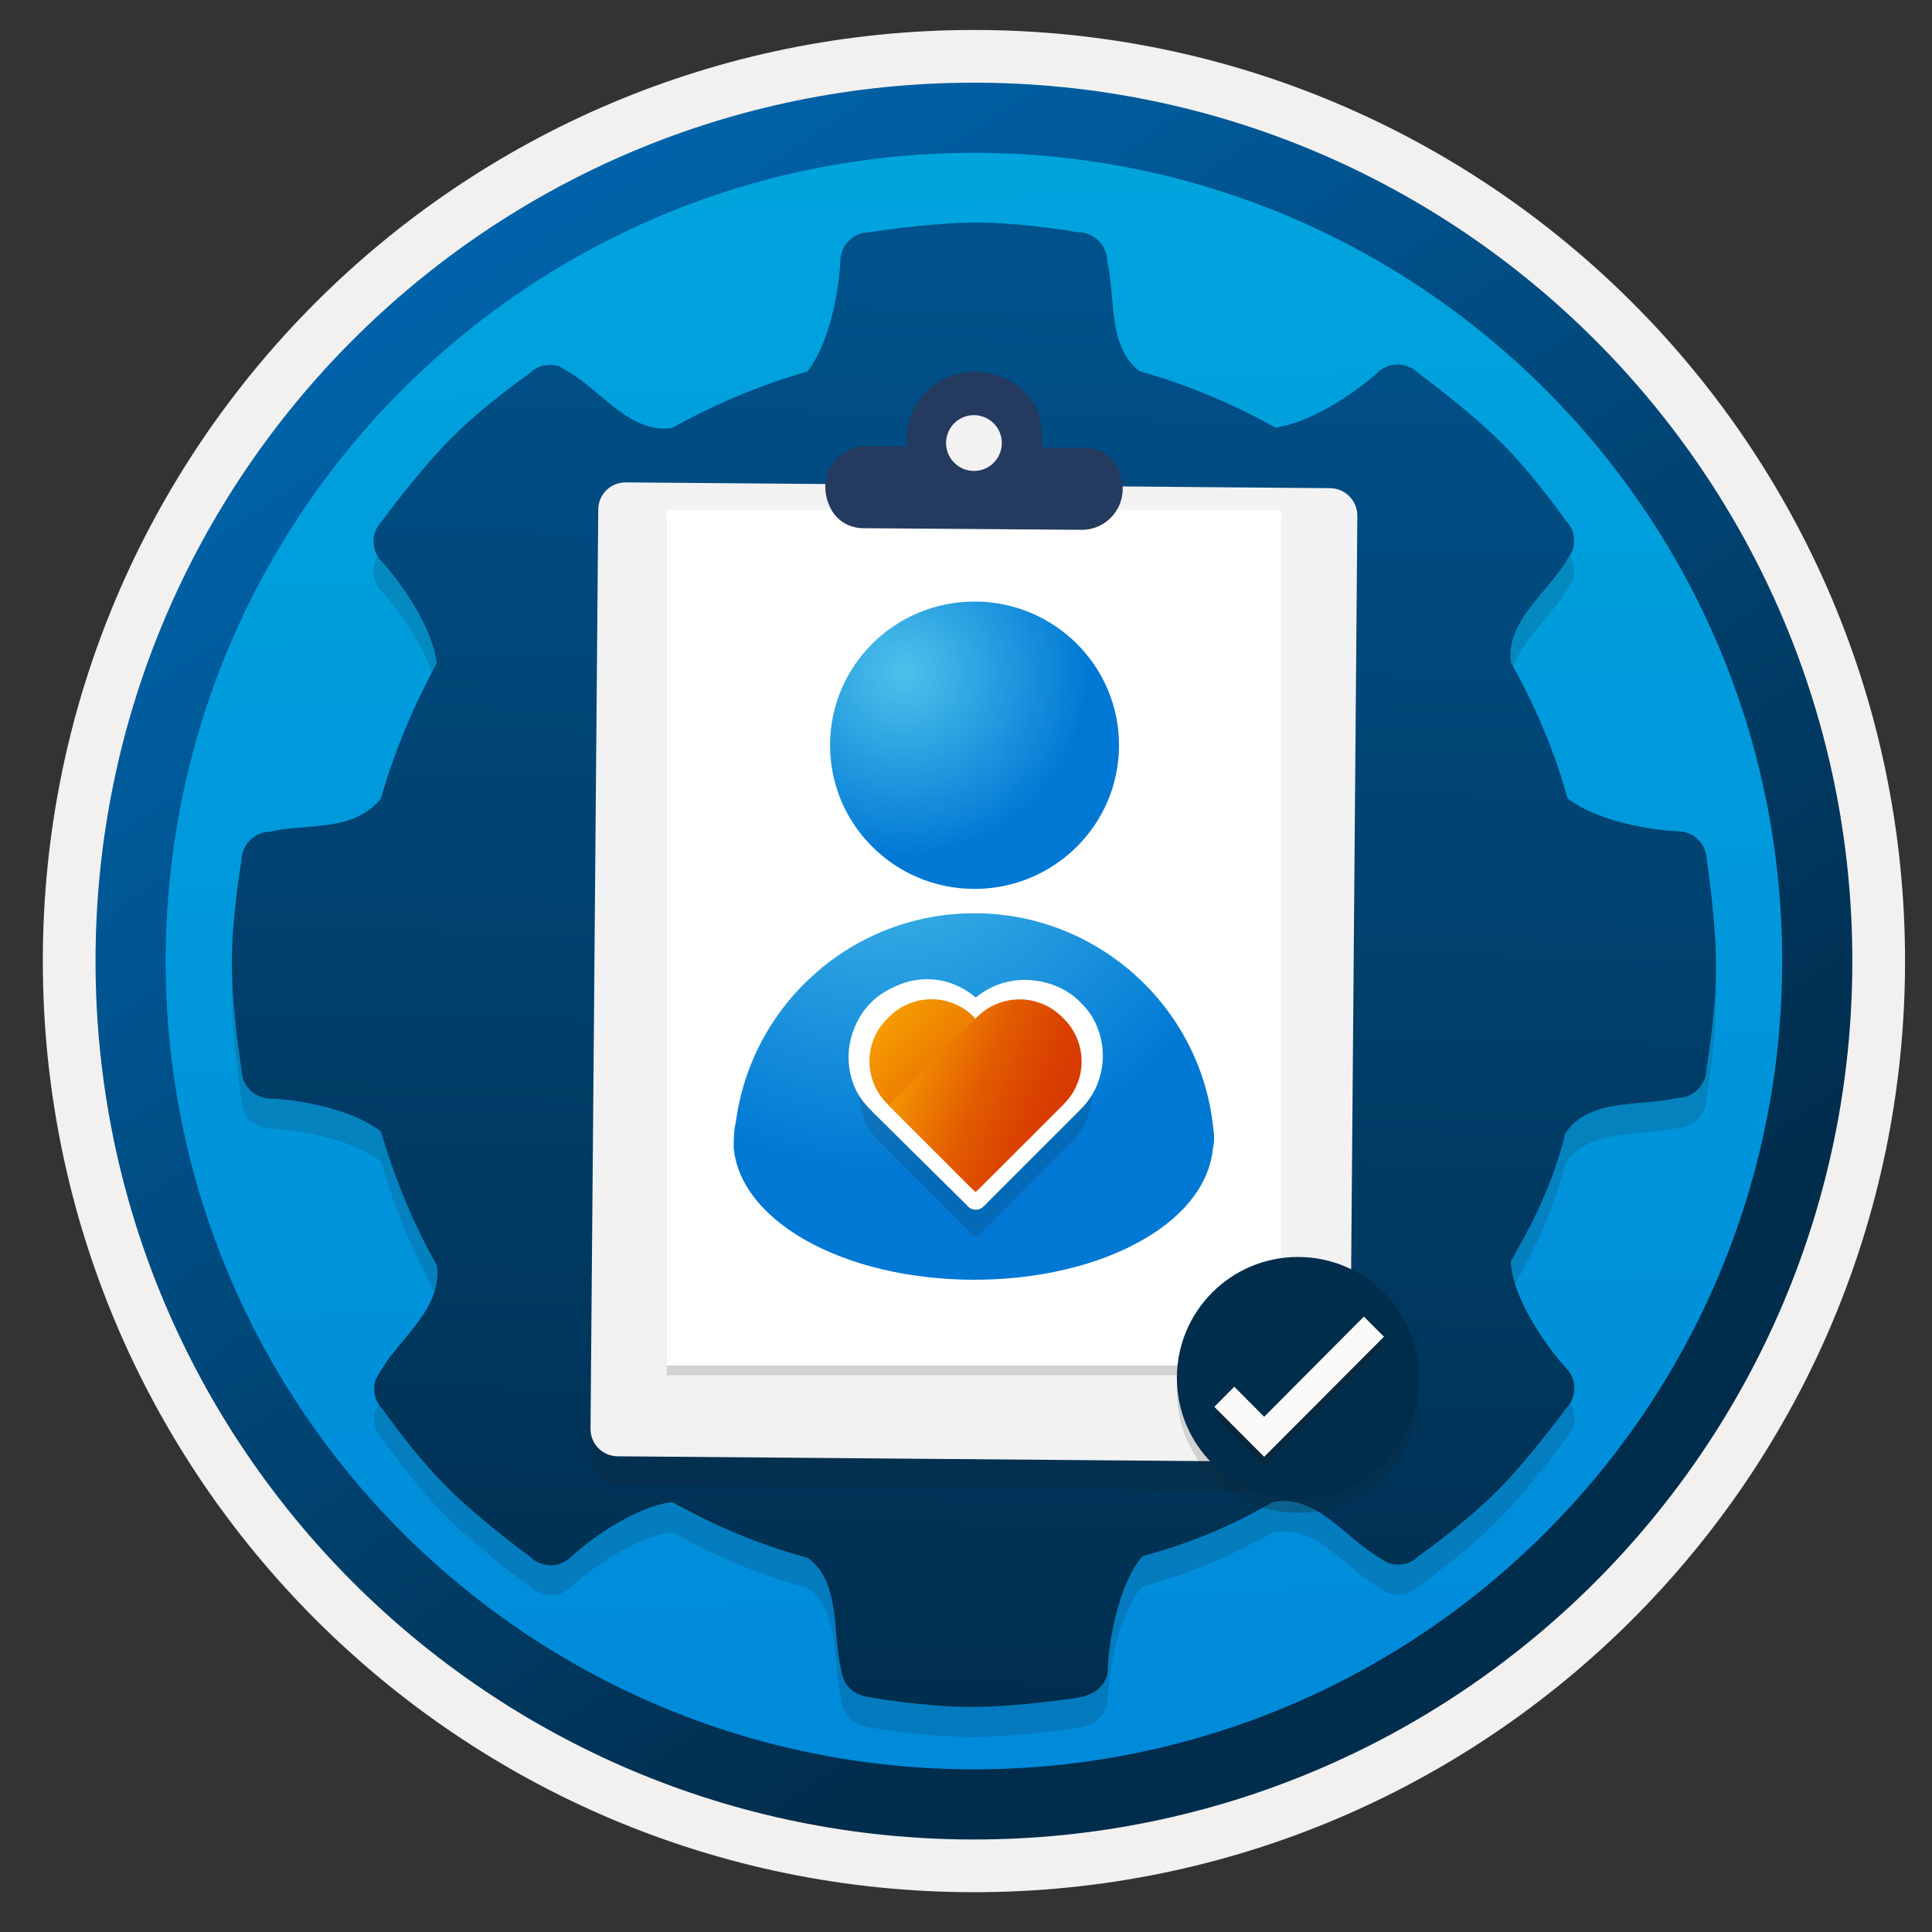
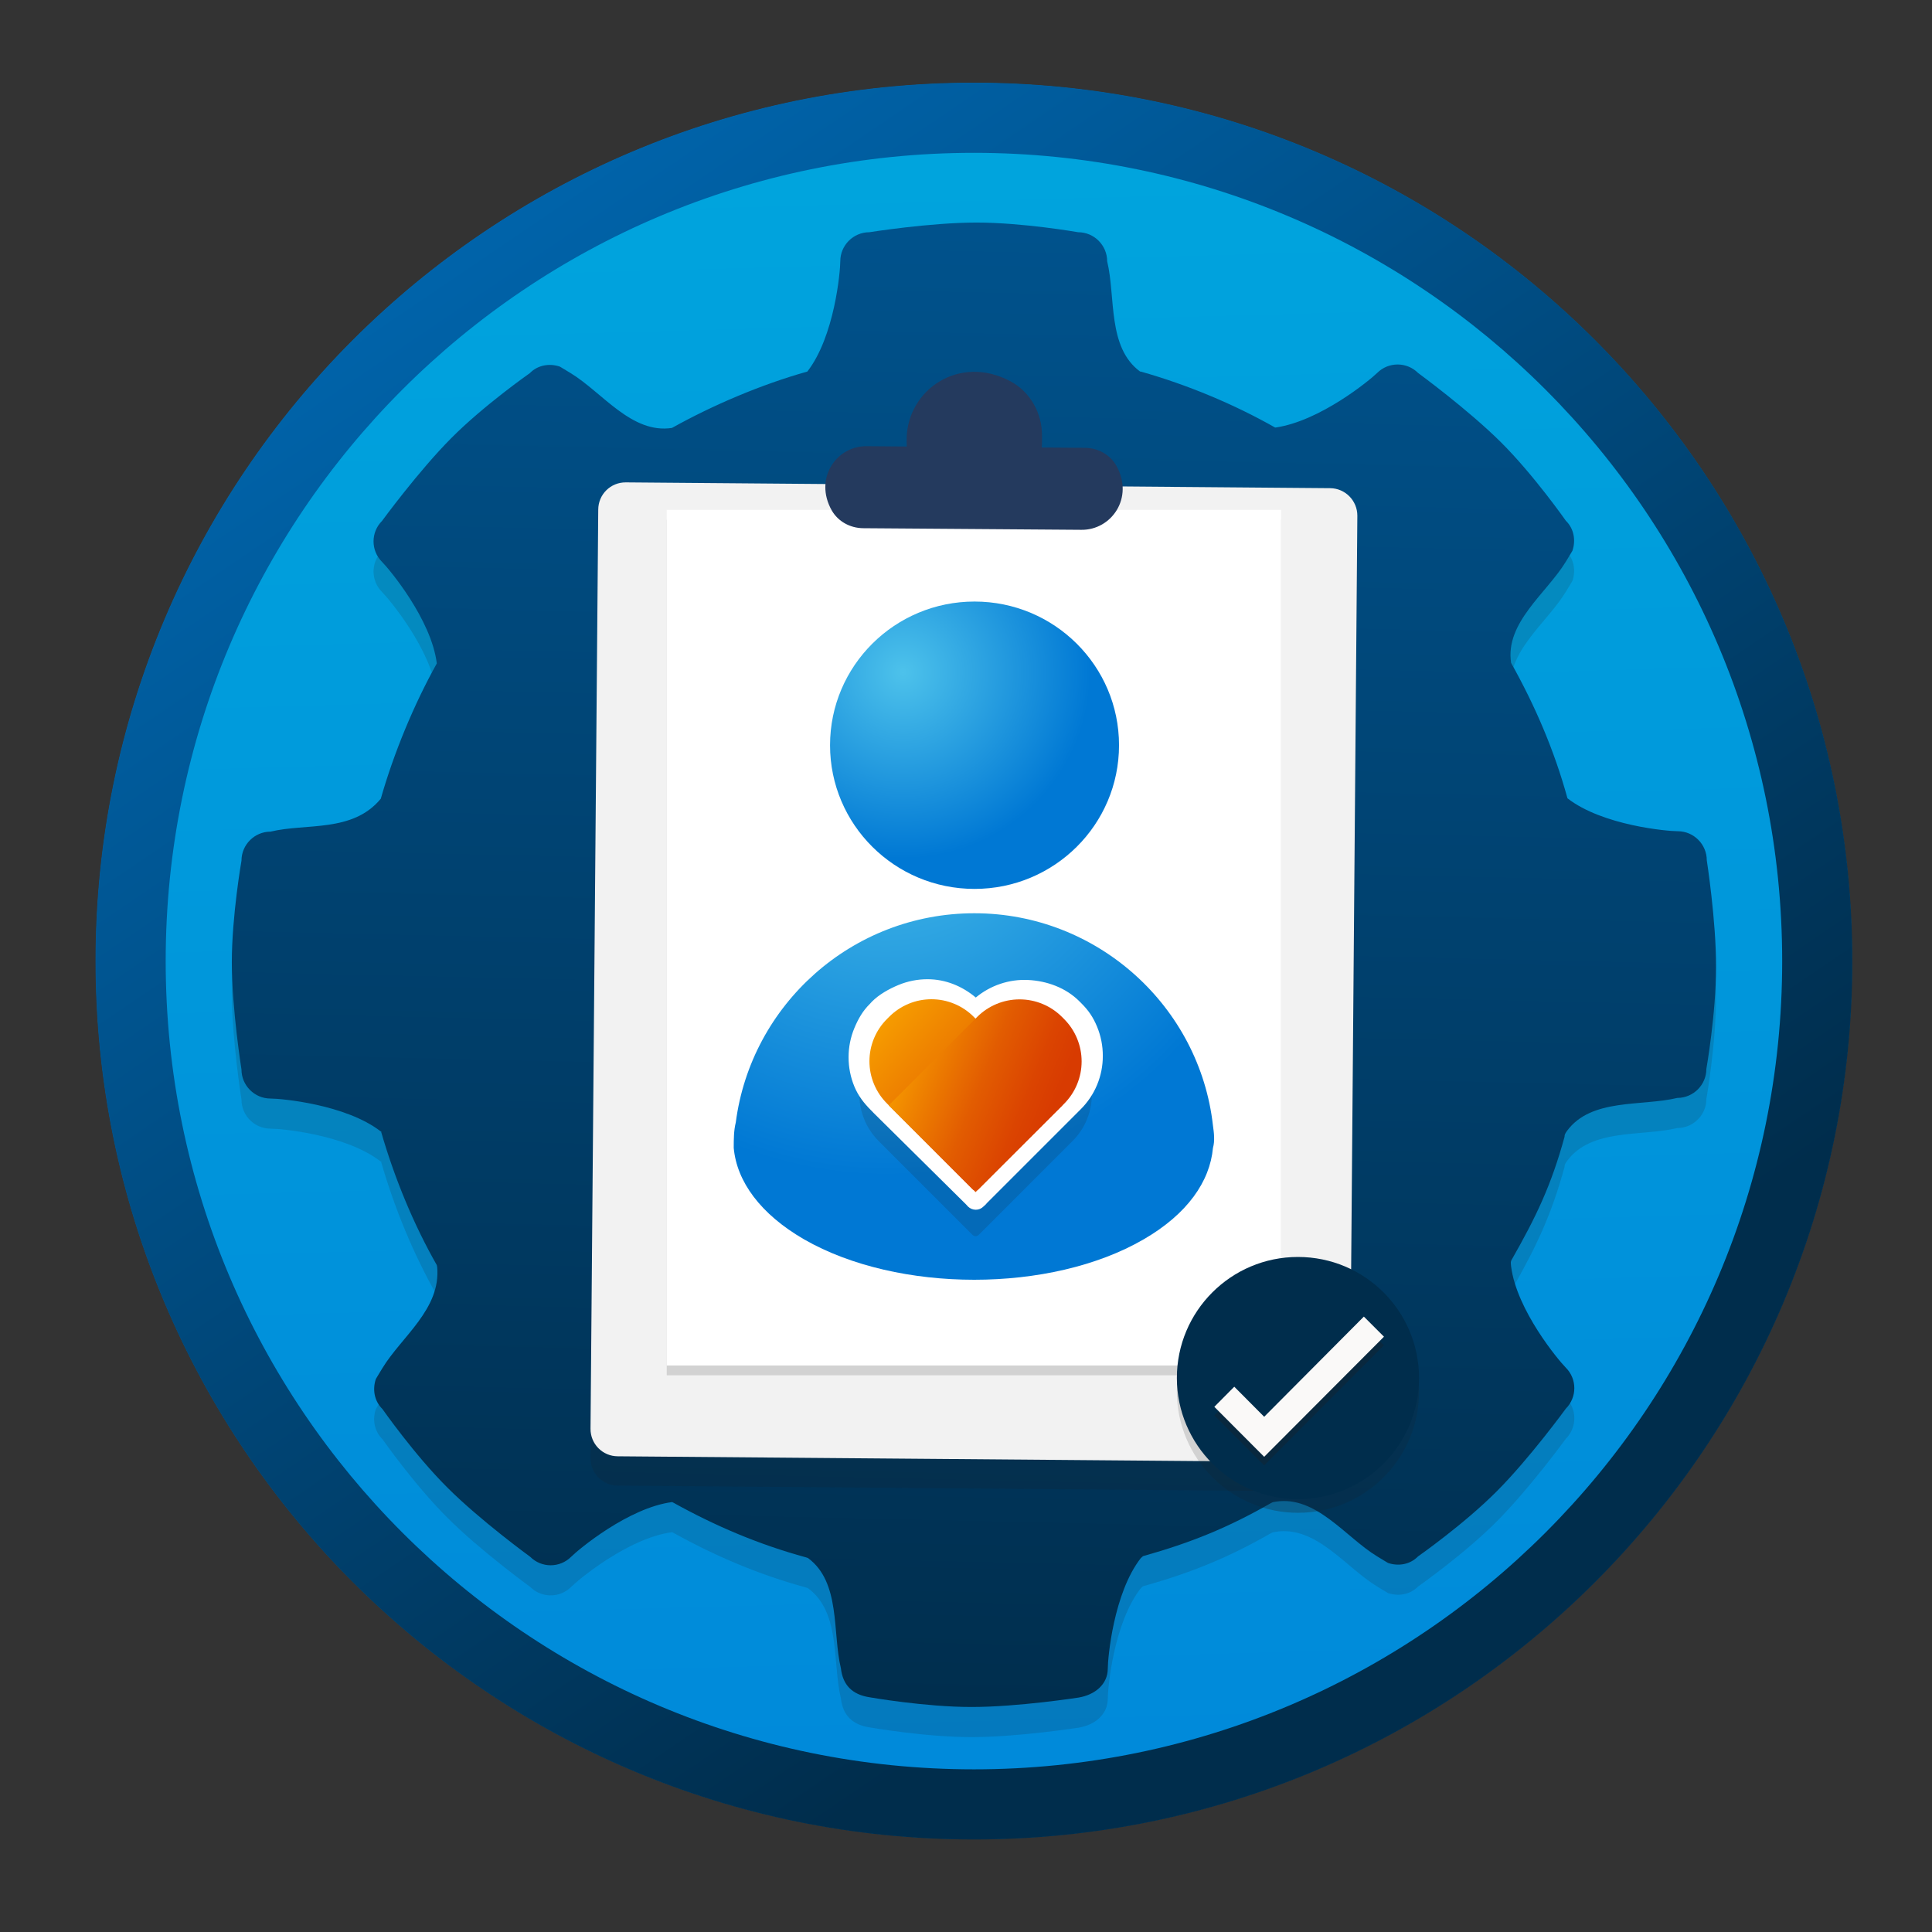
<svg xmlns="http://www.w3.org/2000/svg" width="103" height="103" viewBox="0 0 103 103" fill="none">
  <rect x="0" y="0" width="103" height="103" fill="#333333" stroke="none" />
  <path d="M51.923 98.048C26.073 98.048 5.113 77.098 5.113 51.238C5.113 25.378 26.073 4.428 51.923 4.428C77.773 4.428 98.733 25.388 98.733 51.238C98.733 77.088 77.773 98.048 51.923 98.048Z" fill="url(#paint0_linear_166_42567)" />
-   <path fill-rule="evenodd" clip-rule="evenodd" d="M97.823 51.238C97.823 76.588 77.273 97.138 51.923 97.138C26.573 97.138 6.023 76.588 6.023 51.238C6.023 25.888 26.573 5.338 51.923 5.338C77.273 5.338 97.823 25.888 97.823 51.238ZM51.923 1.598C79.343 1.598 101.563 23.818 101.563 51.238C101.563 78.658 79.333 100.878 51.923 100.878C24.503 100.878 2.283 78.648 2.283 51.238C2.283 23.818 24.503 1.598 51.923 1.598Z" fill="#F2F1F0" />
  <path fill-rule="evenodd" clip-rule="evenodd" d="M95.013 51.238C95.013 75.038 75.723 94.328 51.923 94.328C28.123 94.328 8.833 75.038 8.833 51.238C8.833 27.438 28.123 8.148 51.923 8.148C75.723 8.148 95.013 27.438 95.013 51.238ZM51.923 4.408C77.783 4.408 98.753 25.378 98.753 51.238C98.753 77.098 77.783 98.068 51.923 98.068C26.063 98.068 5.093 77.098 5.093 51.238C5.093 25.378 26.053 4.408 51.923 4.408Z" fill="url(#paint1_linear_166_42567)" />
  <path opacity="0.15" d="M70.906 27.578L33.359 27.27C32.545 27.261 31.885 27.913 31.885 28.727L31.482 77.726C31.474 78.54 32.125 79.201 32.94 79.201L70.486 79.509C71.3 79.518 71.961 78.866 71.961 78.052L72.364 29.053C72.355 28.247 71.703 27.587 70.906 27.578Z" fill="#1F1D20" />
  <path d="M70.915 26.026L33.368 25.717C32.554 25.708 31.894 26.36 31.894 27.174L31.482 76.165C31.474 76.979 32.125 77.639 32.94 77.639L70.486 77.948C71.3 77.957 71.961 77.305 71.961 76.491L72.364 27.491C72.364 26.694 71.721 26.034 70.915 26.026Z" fill="#F2F2F2" />
  <path opacity="0.15" d="M68.3 27.707H35.546V73.32H68.3V27.707Z" fill="#1F1D20" />
  <path d="M68.3 27.184H35.546V72.797H68.3V27.184Z" fill="white" />
  <path fill-rule="evenodd" clip-rule="evenodd" d="M53.882 20.334C54.944 20.908 55.562 22.048 55.553 23.248V23.54C55.553 23.651 55.545 23.745 55.536 23.857L57.842 23.874C58.528 23.882 59.171 24.225 59.514 24.825C60.474 26.531 59.256 28.263 57.653 28.246L46.012 28.16C45.326 28.151 44.684 27.808 44.341 27.209C43.38 25.503 44.598 23.771 46.201 23.788L48.344 23.805C48.335 23.702 48.335 23.599 48.335 23.488V23.394C48.37 20.788 51.138 18.859 53.882 20.334Z" fill="#243A5E" />
  <path d="M51.91 25.108C52.733 25.116 53.402 24.456 53.41 23.633C53.419 22.81 52.759 22.142 51.936 22.133C51.113 22.124 50.444 22.784 50.436 23.607C50.436 24.43 51.087 25.099 51.91 25.108Z" fill="#F2F2F2" />
  <path d="M64.666 60.008C63.959 53.67 58.523 48.688 51.946 48.688C45.423 48.688 40.041 53.562 39.226 59.845C39.117 60.278 39.117 60.766 39.117 61.199C39.28 62.986 40.53 64.72 42.868 66.074C47.869 68.945 56.023 68.945 60.969 66.074C63.307 64.72 64.503 62.986 64.666 61.199C64.774 60.82 64.72 60.387 64.666 60.008Z" fill="url(#paint2_radial_166_42567)" />
  <path d="M51.955 47.39C56.209 47.39 59.658 43.961 59.658 39.73C59.658 35.5 56.209 32.07 51.955 32.07C47.701 32.07 44.252 35.5 44.252 39.73C44.252 43.961 47.701 47.39 51.955 47.39Z" fill="url(#paint3_radial_166_42567)" />
  <path opacity="0.15" fill-rule="evenodd" clip-rule="evenodd" d="M57.189 55.902L57.065 55.779C56.411 55.126 55.525 54.759 54.6 54.759C53.676 54.759 52.79 55.126 52.136 55.779L52.012 55.902L51.889 55.779C51.565 55.454 51.18 55.196 50.756 55.02C50.332 54.844 49.878 54.754 49.419 54.754C48.96 54.754 48.505 54.844 48.082 55.02C47.658 55.196 47.273 55.454 46.949 55.779L46.836 55.892C46.183 56.546 45.816 57.432 45.816 58.357C45.816 59.281 46.183 60.167 46.836 60.822L46.959 60.945L51.847 65.834C51.869 65.856 51.894 65.874 51.922 65.886C51.951 65.898 51.981 65.905 52.012 65.905C52.043 65.905 52.074 65.898 52.102 65.886C52.13 65.874 52.156 65.856 52.177 65.834L57.189 60.822C57.841 60.169 58.208 59.284 58.208 58.362C58.208 57.439 57.841 56.555 57.189 55.902V55.902Z" fill="#1F1D20" />
  <path d="M49.873 54.341C50.797 54.345 51.029 54.343 51.681 54.998L51.878 55.123L52.124 55.043C52.779 54.386 52.968 54.639 53.895 54.637C54.353 54.637 54.396 53.851 54.818 54.028C55.24 54.204 54.515 54.551 54.837 54.877L55.63 55.153C56.283 55.807 55.63 55.078 55.63 56.002C55.63 56.926 56.633 56.252 55.98 56.906L52.549 61.445L52.384 61.61L52.219 61.445L48.453 58.29L48.319 58.156C47.993 57.834 47.78 58.418 47.604 57.995C47.427 57.572 47.309 57.217 47.309 56.758C47.309 56.3 47.426 56.138 47.603 55.715C47.779 55.291 48.016 55.697 48.342 55.375L48.526 54.969C48.85 54.643 48.029 54.186 48.453 54.009C48.876 53.833 49.071 54.322 49.531 54.321L49.873 54.341ZM49.458 52.205C48.923 52.203 48.392 52.308 47.898 52.513C47.403 52.718 46.864 53.018 46.487 53.398L46.374 53.521C45.994 53.894 45.753 54.321 45.548 54.812C45.343 55.304 45.239 55.831 45.24 56.364C45.239 56.899 45.343 57.429 45.548 57.924C45.753 58.419 46.063 58.82 46.443 59.198L46.525 59.28L46.568 59.328L51.498 64.206L51.611 64.329C51.722 64.435 51.869 64.494 52.022 64.494C52.097 64.494 52.171 64.48 52.239 64.452C52.308 64.423 52.371 64.382 52.424 64.329L52.558 64.206L52.619 64.134L57.6 59.153C57.98 58.779 58.281 58.334 58.486 57.843C58.691 57.351 58.796 56.824 58.794 56.292C58.796 55.756 58.691 55.226 58.486 54.731C58.281 54.236 58.033 53.868 57.653 53.491L57.54 53.378C56.825 52.661 55.816 52.293 54.805 52.245C53.794 52.197 52.801 52.534 52.022 53.181C51.296 52.571 50.407 52.207 49.458 52.205Z" fill="white" />
  <path fill-rule="evenodd" clip-rule="evenodd" d="M56.635 58.931L52.012 63.554L47.294 58.837C46.996 58.541 46.759 58.19 46.597 57.802C46.435 57.414 46.352 56.998 46.352 56.578C46.352 56.157 46.435 55.741 46.597 55.353C46.759 54.965 46.996 54.614 47.294 54.318L47.398 54.214C47.694 53.916 48.046 53.678 48.434 53.517C48.822 53.355 49.238 53.272 49.658 53.272C50.078 53.272 50.494 53.355 50.882 53.517C51.27 53.678 51.622 53.916 51.917 54.214L56.635 58.931Z" fill="url(#paint4_linear_166_42567)" />
  <path fill-rule="evenodd" clip-rule="evenodd" d="M51.851 63.404L47.379 58.931L52.097 54.214C52.696 53.615 53.509 53.279 54.356 53.279C55.204 53.279 56.016 53.615 56.616 54.214L56.729 54.327C57.328 54.927 57.664 55.74 57.664 56.587C57.664 57.434 57.328 58.247 56.729 58.846L52.144 63.422C52.101 63.454 52.048 63.47 51.994 63.467C51.941 63.463 51.89 63.441 51.851 63.404V63.404Z" fill="url(#paint5_linear_166_42567)" />
  <path opacity="0.15" d="M69.197 80.65C72.763 80.65 75.652 77.761 75.652 74.195C75.652 70.629 72.763 67.74 69.197 67.74C65.631 67.74 62.742 70.629 62.742 74.195C62.75 77.761 65.639 80.65 69.197 80.65Z" fill="#1F1D20" />
  <path d="M69.197 79.922C72.763 79.922 75.652 77.033 75.652 73.467C75.652 69.901 72.763 67.012 69.197 67.012C65.631 67.012 62.742 69.901 62.742 73.467C62.75 77.033 65.639 79.922 69.197 79.922Z" fill="#002D4C" />
  <path opacity="0.3" d="M72.711 70.647L67.397 75.987L65.802 74.384L64.739 75.456L67.397 78.121L73.783 71.718L72.711 70.647Z" fill="#1F1D20" />
  <path d="M72.711 70.191L67.397 75.532L65.802 73.929L64.739 75.001L67.397 77.666L73.783 71.263L72.711 70.191Z" fill="#FAF9F8" />
  <path opacity="0.15" d="M90.993 47.467C90.993 46.623 90.302 45.921 89.447 45.921C88.887 45.921 85.431 45.614 83.567 44.165C83.567 44.165 83.577 44.144 83.567 44.165C82.864 41.609 81.833 39.218 80.561 36.947C80.231 34.797 82.459 33.228 83.479 31.55C83.654 31.253 83.764 31.089 83.83 30.968C84.016 30.42 83.918 29.794 83.479 29.367C83.479 29.367 81.767 26.92 80.012 25.176C78.257 23.432 75.602 21.49 75.602 21.49C74.999 20.887 74.022 20.887 73.419 21.49C73.024 21.874 70.391 24.046 68.011 24.397C67.978 24.397 67.978 24.397 67.978 24.397C65.773 23.146 63.294 22.115 60.814 21.413H60.781C59.026 20.119 59.487 17.442 59.026 15.533C59.026 14.688 58.335 13.986 57.479 13.986C57.479 13.986 54.539 13.471 52.06 13.471C49.581 13.471 46.344 13.986 46.344 13.986C45.5 13.986 44.798 14.677 44.798 15.533C44.798 16.093 44.49 19.548 43.042 21.413C40.585 22.104 38.007 23.201 35.824 24.419C33.674 24.748 32.105 22.521 30.427 21.501C30.131 21.325 29.966 21.216 29.845 21.15C29.297 20.963 28.672 21.062 28.244 21.501C28.244 21.501 25.797 23.212 24.053 24.968C22.309 26.723 20.367 29.378 20.367 29.378C19.764 29.981 19.764 30.957 20.367 31.561C20.751 31.945 22.989 34.621 23.285 36.958V36.98C22.067 39.163 21.003 41.73 20.301 44.187C20.301 44.187 20.334 44.144 20.301 44.187C18.798 46.008 16.33 45.482 14.421 45.943C13.576 45.943 12.874 46.634 12.874 47.489C12.874 47.489 12.359 50.429 12.359 52.909C12.359 55.388 12.874 58.624 12.874 58.624C12.874 59.469 13.566 60.171 14.421 60.171C14.981 60.171 18.436 60.478 20.301 61.926C20.345 61.904 20.323 61.959 20.323 61.959C21.036 64.427 22.056 66.896 23.296 69.068C23.274 69.101 23.296 69.068 23.307 69.145C23.515 71.394 21.409 72.864 20.389 74.542C20.213 74.838 20.104 75.003 20.038 75.123C19.851 75.672 19.95 76.297 20.389 76.725C20.389 76.725 22.1 79.171 23.855 80.916C25.611 82.671 28.266 84.602 28.266 84.602C28.869 85.205 29.845 85.205 30.449 84.602C30.833 84.218 33.509 81.98 35.846 81.684C35.846 81.684 35.835 81.695 35.879 81.706C38.128 82.956 40.443 83.943 42.977 84.635C42.999 84.645 43.075 84.668 43.075 84.668C44.831 85.962 44.37 88.639 44.831 90.547C44.929 91.403 45.401 91.952 46.377 92.094C46.377 92.094 49.317 92.61 51.797 92.61C54.276 92.61 57.512 92.105 57.512 92.105C58.357 91.963 59.059 91.414 59.059 90.558C59.059 89.999 59.366 86.543 60.814 84.678C60.814 84.678 60.88 84.624 60.935 84.569C63.513 83.845 65.477 83.044 67.758 81.738C67.879 81.695 67.747 81.706 68.022 81.662C70.172 81.332 71.741 83.559 73.419 84.58C73.715 84.755 73.88 84.865 74 84.931C74.549 85.117 75.174 85.019 75.602 84.58C75.602 84.58 78.048 82.868 79.793 81.113C81.548 79.358 83.479 76.703 83.479 76.703C84.082 76.1 84.082 75.123 83.479 74.52C83.095 74.136 80.857 71.459 80.561 69.123C80.528 68.881 80.55 68.848 80.583 68.783C81.888 66.49 82.7 64.811 83.413 62.2C83.413 62.2 83.38 62.113 83.544 61.893C84.839 60.138 87.516 60.599 89.425 60.138C90.269 60.138 90.971 59.447 90.971 58.591C90.971 58.591 91.487 55.651 91.487 53.172C91.498 50.715 90.993 47.467 90.993 47.467Z" fill="#1F1D20" />
  <path d="M90.993 45.862C90.993 45.017 90.302 44.315 89.447 44.315C88.887 44.315 85.431 44.008 83.566 42.56C83.566 42.56 83.577 42.538 83.566 42.56C82.864 40.004 81.833 37.612 80.561 35.342C80.231 33.191 82.458 31.623 83.479 29.944C83.654 29.648 83.764 29.483 83.83 29.363C84.016 28.814 83.918 28.189 83.479 27.761C83.479 27.761 81.767 25.315 80.012 23.57C78.257 21.826 75.602 19.884 75.602 19.884C74.999 19.281 74.022 19.281 73.419 19.884C73.024 20.268 70.391 22.441 68.011 22.792C67.978 22.792 67.978 22.792 67.978 22.792C65.773 21.541 63.294 20.51 60.814 19.808H60.781C59.026 18.513 59.487 15.836 59.026 13.928C59.026 13.083 58.335 12.381 57.479 12.381C57.479 12.381 54.539 11.865 52.06 11.865C49.581 11.865 46.344 12.381 46.344 12.381C45.5 12.381 44.798 13.072 44.798 13.928C44.798 14.487 44.49 17.943 43.042 19.808C40.585 20.499 38.007 21.596 35.824 22.814C33.674 23.143 32.105 20.916 30.427 19.895C30.131 19.72 29.966 19.61 29.845 19.544C29.297 19.358 28.671 19.457 28.244 19.895C28.244 19.895 25.797 21.607 24.053 23.362C22.309 25.117 20.367 27.772 20.367 27.772C19.764 28.375 19.764 29.352 20.367 29.955C20.751 30.339 22.989 33.016 23.285 35.352V35.374C22.067 37.557 21.003 40.124 20.301 42.582C20.301 42.582 20.334 42.538 20.301 42.582C18.798 44.403 16.33 43.876 14.421 44.337C13.576 44.337 12.874 45.028 12.874 45.884C12.874 45.884 12.359 48.824 12.359 51.303C12.359 53.782 12.874 57.019 12.874 57.019C12.874 57.863 13.565 58.566 14.421 58.566C14.981 58.566 18.436 58.873 20.301 60.321C20.345 60.299 20.323 60.354 20.323 60.354C21.036 62.822 22.056 65.29 23.296 67.462C23.274 67.495 23.296 67.462 23.307 67.539C23.515 69.788 21.409 71.258 20.389 72.936C20.213 73.233 20.104 73.397 20.038 73.518C19.851 74.066 19.95 74.692 20.389 75.12C20.389 75.12 22.1 77.566 23.855 79.31C25.611 81.065 28.265 82.996 28.265 82.996C28.869 83.6 29.845 83.6 30.449 82.996C30.833 82.612 33.509 80.374 35.846 80.078C35.846 80.078 35.835 80.089 35.879 80.1C38.128 81.351 40.443 82.338 42.977 83.029C42.998 83.04 43.075 83.062 43.075 83.062C44.831 84.356 44.37 87.033 44.831 88.942C44.929 89.798 45.401 90.346 46.377 90.489C46.377 90.489 49.317 91.004 51.797 91.004C54.276 91.004 57.512 90.5 57.512 90.5C58.357 90.357 59.059 89.809 59.059 88.953C59.059 88.394 59.366 84.938 60.814 83.073C60.814 83.073 60.88 83.018 60.935 82.963C63.513 82.239 65.477 81.438 67.758 80.133C67.879 80.089 67.747 80.1 68.022 80.056C70.172 79.727 71.74 81.954 73.419 82.974C73.715 83.15 73.88 83.26 74 83.325C74.549 83.512 75.174 83.413 75.602 82.974C75.602 82.974 78.048 81.263 79.793 79.508C81.548 77.752 83.479 75.098 83.479 75.098C84.082 74.494 84.082 73.518 83.479 72.915C83.095 72.531 80.857 69.854 80.561 67.517C80.528 67.276 80.55 67.243 80.582 67.177C81.888 64.884 82.7 63.206 83.413 60.595C83.413 60.595 83.38 60.507 83.544 60.288C84.839 58.533 87.516 58.993 89.424 58.533C90.269 58.533 90.971 57.841 90.971 56.986C90.971 56.986 91.487 54.046 91.487 51.566C91.498 49.109 90.993 45.862 90.993 45.862Z" fill="url(#paint6_linear_166_42567)" />
  <path opacity="0.15" d="M70.906 27.578L33.359 27.27C32.545 27.261 31.885 27.913 31.885 28.727L31.482 77.726C31.474 78.54 32.125 79.201 32.94 79.201L70.486 79.509C71.3 79.518 71.961 78.866 71.961 78.052L72.364 29.053C72.355 28.247 71.703 27.587 70.906 27.578Z" fill="#1F1D20" />
  <path d="M70.915 26.026L33.368 25.717C32.554 25.708 31.894 26.36 31.894 27.174L31.482 76.165C31.474 76.979 32.125 77.639 32.94 77.639L70.486 77.948C71.3 77.957 71.961 77.305 71.961 76.491L72.364 27.491C72.364 26.694 71.721 26.034 70.915 26.026Z" fill="#F2F2F2" />
  <path opacity="0.15" d="M68.3 27.707H35.546V73.32H68.3V27.707Z" fill="#1F1D20" />
  <path d="M68.3 27.184H35.546V72.797H68.3V27.184Z" fill="white" />
  <path fill-rule="evenodd" clip-rule="evenodd" d="M53.882 20.334C54.944 20.908 55.562 22.048 55.553 23.248V23.54C55.553 23.651 55.545 23.745 55.536 23.857L57.842 23.874C58.528 23.882 59.171 24.225 59.514 24.825C60.474 26.531 59.256 28.263 57.653 28.246L46.012 28.16C45.326 28.151 44.684 27.808 44.341 27.209C43.38 25.503 44.598 23.771 46.201 23.788L48.344 23.805C48.335 23.702 48.335 23.599 48.335 23.488V23.394C48.37 20.788 51.138 18.859 53.882 20.334Z" fill="#243A5E" />
-   <path d="M51.91 25.108C52.733 25.116 53.402 24.456 53.41 23.633C53.419 22.81 52.759 22.142 51.936 22.133C51.113 22.124 50.444 22.784 50.436 23.607C50.436 24.43 51.087 25.099 51.91 25.108Z" fill="#F2F2F2" />
  <path d="M64.666 60.008C63.959 53.67 58.523 48.688 51.946 48.688C45.423 48.688 40.041 53.562 39.226 59.845C39.117 60.278 39.117 60.766 39.117 61.199C39.28 62.986 40.53 64.72 42.868 66.074C47.869 68.945 56.023 68.945 60.969 66.074C63.307 64.72 64.503 62.986 64.666 61.199C64.774 60.82 64.72 60.387 64.666 60.008Z" fill="url(#paint7_radial_166_42567)" />
  <path d="M51.955 47.39C56.209 47.39 59.658 43.961 59.658 39.73C59.658 35.5 56.209 32.07 51.955 32.07C47.701 32.07 44.252 35.5 44.252 39.73C44.252 43.961 47.701 47.39 51.955 47.39Z" fill="url(#paint8_radial_166_42567)" />
  <path opacity="0.15" fill-rule="evenodd" clip-rule="evenodd" d="M57.189 55.902L57.065 55.779C56.411 55.126 55.525 54.759 54.6 54.759C53.676 54.759 52.79 55.126 52.136 55.779L52.012 55.902L51.889 55.779C51.565 55.454 51.18 55.196 50.756 55.02C50.332 54.844 49.878 54.754 49.419 54.754C48.96 54.754 48.505 54.844 48.082 55.02C47.658 55.196 47.273 55.454 46.949 55.779L46.836 55.892C46.183 56.546 45.816 57.432 45.816 58.357C45.816 59.281 46.183 60.167 46.836 60.822L46.959 60.945L51.847 65.834C51.869 65.856 51.894 65.874 51.922 65.886C51.951 65.898 51.981 65.905 52.012 65.905C52.043 65.905 52.074 65.898 52.102 65.886C52.13 65.874 52.156 65.856 52.177 65.834L57.189 60.822C57.841 60.169 58.208 59.284 58.208 58.362C58.208 57.439 57.841 56.555 57.189 55.902V55.902Z" fill="#1F1D20" />
  <path d="M49.873 54.341C50.797 54.345 51.029 54.343 51.681 54.998L51.878 55.123L52.124 55.043C52.779 54.386 52.968 54.639 53.895 54.637C54.353 54.637 54.396 53.851 54.818 54.028C55.24 54.204 54.515 54.551 54.837 54.877L55.63 55.153C56.283 55.807 55.63 55.078 55.63 56.002C55.63 56.926 56.633 56.252 55.98 56.906L52.549 61.445L52.384 61.61L52.219 61.445L48.453 58.29L48.319 58.156C47.993 57.834 47.78 58.418 47.604 57.995C47.427 57.572 47.309 57.217 47.309 56.758C47.309 56.3 47.426 56.138 47.603 55.715C47.779 55.291 48.016 55.697 48.342 55.375L48.526 54.969C48.85 54.643 48.029 54.186 48.453 54.009C48.876 53.833 49.071 54.322 49.531 54.321L49.873 54.341ZM49.458 52.205C48.923 52.203 48.392 52.308 47.898 52.513C47.403 52.718 46.864 53.018 46.487 53.398L46.374 53.521C45.994 53.894 45.753 54.321 45.548 54.812C45.343 55.304 45.239 55.831 45.24 56.364C45.239 56.899 45.343 57.429 45.548 57.924C45.753 58.419 46.063 58.82 46.443 59.198L46.525 59.28L46.568 59.328L51.498 64.206L51.611 64.329C51.722 64.435 51.869 64.494 52.022 64.494C52.097 64.494 52.171 64.48 52.239 64.452C52.308 64.423 52.371 64.382 52.424 64.329L52.558 64.206L52.619 64.134L57.6 59.153C57.98 58.779 58.281 58.334 58.486 57.843C58.691 57.351 58.796 56.824 58.794 56.292C58.796 55.756 58.691 55.226 58.486 54.731C58.281 54.236 58.033 53.868 57.653 53.491L57.54 53.378C56.825 52.661 55.816 52.293 54.805 52.245C53.794 52.197 52.801 52.534 52.022 53.181C51.296 52.571 50.407 52.207 49.458 52.205Z" fill="white" />
  <path fill-rule="evenodd" clip-rule="evenodd" d="M56.635 58.931L52.012 63.554L47.294 58.837C46.996 58.541 46.759 58.19 46.597 57.802C46.435 57.414 46.352 56.998 46.352 56.578C46.352 56.157 46.435 55.741 46.597 55.353C46.759 54.965 46.996 54.614 47.294 54.318L47.398 54.214C47.694 53.916 48.046 53.678 48.434 53.517C48.822 53.355 49.238 53.272 49.658 53.272C50.078 53.272 50.494 53.355 50.882 53.517C51.27 53.678 51.622 53.916 51.917 54.214L56.635 58.931Z" fill="url(#paint9_linear_166_42567)" />
  <path fill-rule="evenodd" clip-rule="evenodd" d="M51.851 63.404L47.379 58.931L52.097 54.214C52.696 53.615 53.509 53.279 54.356 53.279C55.204 53.279 56.016 53.615 56.616 54.214L56.729 54.327C57.328 54.927 57.664 55.74 57.664 56.587C57.664 57.434 57.328 58.247 56.729 58.846L52.144 63.422C52.101 63.454 52.048 63.47 51.994 63.467C51.941 63.463 51.89 63.441 51.851 63.404V63.404Z" fill="url(#paint10_linear_166_42567)" />
  <path opacity="0.15" d="M69.197 80.65C72.763 80.65 75.652 77.761 75.652 74.195C75.652 70.629 72.763 67.74 69.197 67.74C65.631 67.74 62.742 70.629 62.742 74.195C62.75 77.761 65.639 80.65 69.197 80.65Z" fill="#1F1D20" />
  <path d="M69.197 79.922C72.763 79.922 75.652 77.033 75.652 73.467C75.652 69.901 72.763 67.012 69.197 67.012C65.631 67.012 62.742 69.901 62.742 73.467C62.75 77.033 65.639 79.922 69.197 79.922Z" fill="#002D4C" />
  <path opacity="0.3" d="M72.711 70.647L67.397 75.987L65.802 74.384L64.739 75.456L67.397 78.121L73.783 71.718L72.711 70.647Z" fill="#1F1D20" />
  <path d="M72.711 70.191L67.397 75.532L65.802 73.929L64.739 75.001L67.397 77.666L73.783 71.263L72.711 70.191Z" fill="#FAF9F8" />
  <defs>
    <linearGradient id="paint0_linear_166_42567" x1="50.149" y1="-13.552" x2="54.131" y2="132.218" gradientUnits="userSpaceOnUse">
      <stop stop-color="#00ABDE" />
      <stop offset="1" stop-color="#007ED8" />
    </linearGradient>
    <linearGradient id="paint1_linear_166_42567" x1="3.353" y1="-20.384" x2="98.881" y2="120.497" gradientUnits="userSpaceOnUse">
      <stop stop-color="#007ED8" />
      <stop offset="0.707" stop-color="#002D4C" />
    </linearGradient>
    <radialGradient id="paint2_radial_166_42567" cx="0" cy="0" r="1" gradientUnits="userSpaceOnUse" gradientTransform="translate(47.242 41.475) scale(36.386 36.255)">
      <stop stop-color="#4DC2EB" />
      <stop offset="0.585" stop-color="#0078D4" />
    </radialGradient>
    <radialGradient id="paint3_radial_166_42567" cx="0" cy="0" r="1" gradientUnits="userSpaceOnUse" gradientTransform="translate(48.147 35.845) scale(17.066 16.97)">
      <stop stop-color="#4DC2EB" />
      <stop offset="0.585" stop-color="#0078D4" />
    </radialGradient>
    <linearGradient id="paint4_linear_166_42567" x1="43.983" y1="52.787" x2="71.259" y2="77.052" gradientUnits="userSpaceOnUse">
      <stop stop-color="#FFB900" />
      <stop offset="0.17" stop-color="#EF8400" />
      <stop offset="0.31" stop-color="#E25C01" />
      <stop offset="0.43" stop-color="#DB4401" />
      <stop offset="0.5" stop-color="#D83B01" />
    </linearGradient>
    <linearGradient id="paint5_linear_166_42567" x1="46.105" y1="55.401" x2="65.911" y2="63.409" gradientUnits="userSpaceOnUse">
      <stop stop-color="#FFB900" />
      <stop offset="0.17" stop-color="#EF8400" />
      <stop offset="0.31" stop-color="#E25C01" />
      <stop offset="0.43" stop-color="#DB4401" />
      <stop offset="0.5" stop-color="#D83B01" />
    </linearGradient>
    <linearGradient id="paint6_linear_166_42567" x1="54.993" y1="-83.692" x2="49.396" y2="166.325" gradientUnits="userSpaceOnUse">
      <stop stop-color="#007ED8" />
      <stop offset="0.707" stop-color="#002D4C" />
    </linearGradient>
    <radialGradient id="paint7_radial_166_42567" cx="0" cy="0" r="1" gradientUnits="userSpaceOnUse" gradientTransform="translate(47.242 41.475) scale(36.386 36.255)">
      <stop stop-color="#4DC2EB" />
      <stop offset="0.585" stop-color="#0078D4" />
    </radialGradient>
    <radialGradient id="paint8_radial_166_42567" cx="0" cy="0" r="1" gradientUnits="userSpaceOnUse" gradientTransform="translate(48.147 35.845) scale(17.066 16.97)">
      <stop stop-color="#4DC2EB" />
      <stop offset="0.585" stop-color="#0078D4" />
    </radialGradient>
    <linearGradient id="paint9_linear_166_42567" x1="43.983" y1="52.787" x2="71.259" y2="77.052" gradientUnits="userSpaceOnUse">
      <stop stop-color="#FFB900" />
      <stop offset="0.17" stop-color="#EF8400" />
      <stop offset="0.31" stop-color="#E25C01" />
      <stop offset="0.43" stop-color="#DB4401" />
      <stop offset="0.5" stop-color="#D83B01" />
    </linearGradient>
    <linearGradient id="paint10_linear_166_42567" x1="46.105" y1="55.401" x2="65.911" y2="63.409" gradientUnits="userSpaceOnUse">
      <stop stop-color="#FFB900" />
      <stop offset="0.17" stop-color="#EF8400" />
      <stop offset="0.31" stop-color="#E25C01" />
      <stop offset="0.43" stop-color="#DB4401" />
      <stop offset="0.5" stop-color="#D83B01" />
    </linearGradient>
  </defs>
</svg>